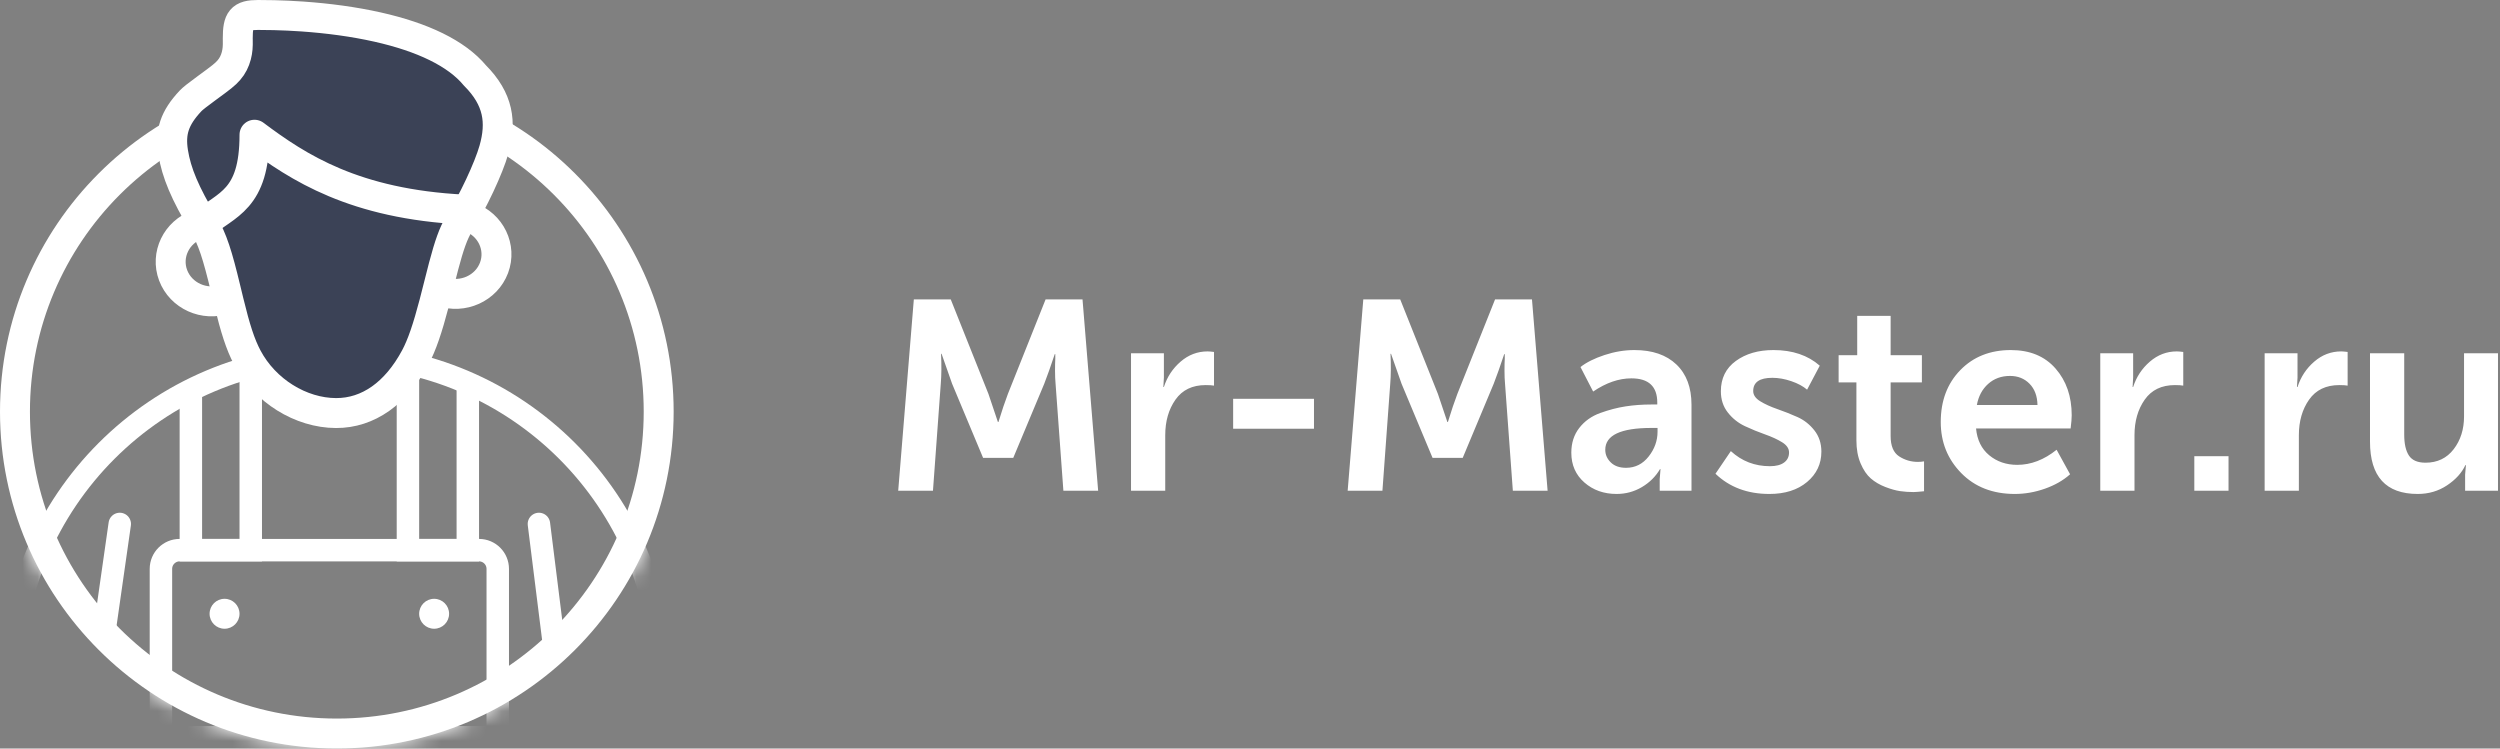
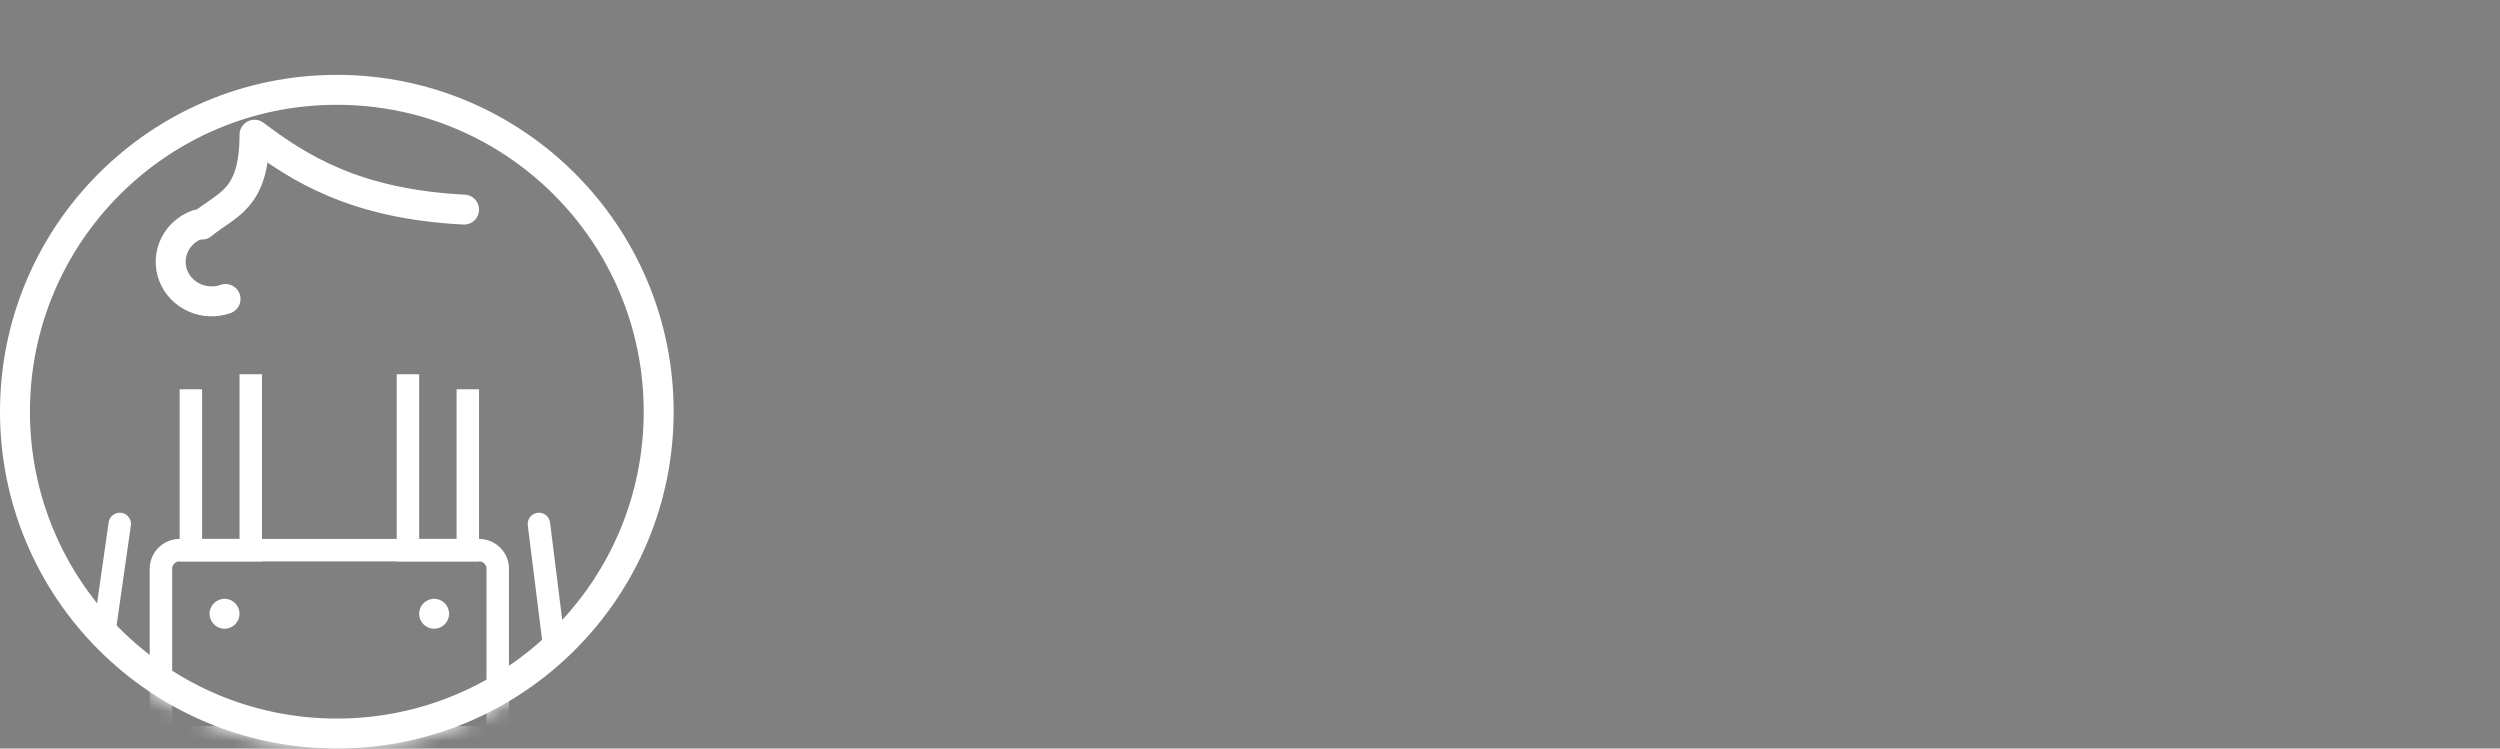
<svg xmlns="http://www.w3.org/2000/svg" xmlns:xlink="http://www.w3.org/1999/xlink" width="167px" height="50px" viewBox="0 0 167 50" version="1.1">
  <rect x="0" y="0" width="167" height="50" fill="#808080" stroke="none" />
  <title>Логотип</title>
  <desc>Created with Sketch.</desc>
  <defs>
    <path d="M22.5,50 C10.072,50 0,39.927 0,27.5 C0,15.073 10.072,5 22.5,5 C34.928,5 45,15.073 45,27.5 C45,39.927 34.928,50 22.5,50 Z" id="path-1" />
  </defs>
  <g id="Page-1" stroke="none" stroke-width="1" fill="none" fill-rule="evenodd">
    <g id="Artboard" transform="translate(-865, -527)">
      <g id="Логотип" transform="translate(865, 527)">
-         <path d="M60,32.78 L61.044,20 L63.51,20 L66.03,26.318 L66.66,28.19 L66.696,28.19 C66.924,27.446 67.134,26.822 67.326,26.318 L69.846,20 L72.312,20 L73.356,32.78 L71.034,32.78 L70.512,25.634 C70.488,25.382 70.476,25.091 70.476,24.761 C70.476,24.431 70.482,24.164 70.494,23.96 L70.494,23.654 L70.458,23.654 C70.182,24.482 69.948,25.142 69.756,25.634 L67.686,30.584 L65.67,30.584 L63.6,25.634 L62.898,23.636 L62.862,23.636 C62.898,24.404 62.892,25.07 62.844,25.634 L62.322,32.78 L60,32.78 Z M75.552,32.78 L75.552,23.6 L77.748,23.6 L77.748,25.22 L77.712,25.85 L77.748,25.85 C77.964,25.178 78.336,24.614 78.864,24.158 C79.392,23.702 79.992,23.474 80.664,23.474 C80.76,23.474 80.904,23.486 81.096,23.51 L81.096,25.76 C80.976,25.736 80.79,25.724 80.538,25.724 C79.65,25.724 78.978,26.048 78.522,26.696 C78.066,27.344 77.838,28.136 77.838,29.072 L77.838,32.78 L75.552,32.78 Z M82.374,28.64 L82.374,26.642 L87.774,26.642 L87.774,28.64 L82.374,28.64 Z M90.024,32.78 L91.068,20 L93.534,20 L96.054,26.318 L96.684,28.19 L96.72,28.19 C96.948,27.446 97.158,26.822 97.35,26.318 L99.87,20 L102.336,20 L103.38,32.78 L101.058,32.78 L100.536,25.634 C100.512,25.382 100.5,25.091 100.5,24.761 C100.5,24.431 100.506,24.164 100.518,23.96 L100.518,23.654 L100.482,23.654 C100.206,24.482 99.972,25.142 99.78,25.634 L97.71,30.584 L95.694,30.584 L93.624,25.634 L92.922,23.636 L92.886,23.636 C92.922,24.404 92.916,25.07 92.868,25.634 L92.346,32.78 L90.024,32.78 Z M104.964,30.242 C104.964,29.594 105.141,29.042 105.495,28.586 C105.849,28.13 106.317,27.797 106.899,27.587 C107.481,27.377 108.045,27.23 108.591,27.146 C109.137,27.062 109.71,27.02 110.31,27.02 L110.706,27.02 L110.706,26.894 C110.706,25.814 110.13,25.274 108.978,25.274 C108.138,25.274 107.286,25.568 106.422,26.156 L105.576,24.518 C105.972,24.206 106.506,23.939 107.178,23.717 C107.85,23.495 108.516,23.384 109.176,23.384 C110.376,23.384 111.312,23.705 111.984,24.347 C112.656,24.989 112.992,25.886 112.992,27.038 L112.992,32.78 L110.868,32.78 L110.868,32.006 L110.922,31.34 L110.886,31.34 C110.598,31.832 110.196,32.231 109.68,32.537 C109.164,32.843 108.6,32.996 107.988,32.996 C107.136,32.996 106.419,32.741 105.837,32.231 C105.255,31.721 104.964,31.058 104.964,30.242 Z M107.232,30.044 C107.232,30.368 107.355,30.65 107.601,30.89 C107.847,31.13 108.186,31.25 108.618,31.25 C109.23,31.25 109.734,30.998 110.13,30.494 C110.526,29.99 110.724,29.438 110.724,28.838 L110.724,28.586 L110.328,28.586 C108.264,28.586 107.232,29.072 107.232,30.044 Z M114.594,31.646 L115.62,30.134 C116.352,30.806 117.222,31.142 118.23,31.142 C118.638,31.142 118.953,31.061 119.175,30.899 C119.397,30.737 119.508,30.512 119.508,30.224 C119.508,29.96 119.352,29.732 119.04,29.54 C118.728,29.348 118.35,29.174 117.906,29.018 C117.462,28.862 117.015,28.679 116.565,28.469 C116.115,28.259 115.734,27.956 115.422,27.56 C115.11,27.164 114.954,26.69 114.954,26.138 C114.954,25.274 115.287,24.599 115.953,24.113 C116.619,23.627 117.456,23.384 118.464,23.384 C119.736,23.384 120.768,23.732 121.56,24.428 L120.714,26.03 C120.45,25.802 120.099,25.613 119.661,25.463 C119.223,25.313 118.8,25.238 118.392,25.238 C117.54,25.238 117.114,25.532 117.114,26.12 C117.114,26.384 117.27,26.612 117.582,26.804 C117.894,26.996 118.275,27.17 118.725,27.326 C119.175,27.482 119.622,27.659 120.066,27.857 C120.51,28.055 120.888,28.352 121.2,28.748 C121.512,29.144 121.668,29.618 121.668,30.17 C121.668,30.986 121.35,31.661 120.714,32.195 C120.078,32.729 119.238,32.996 118.194,32.996 C116.73,32.996 115.53,32.546 114.594,31.646 Z M124.008,29.414 L124.008,25.544 L122.82,25.544 L122.82,23.726 L124.062,23.726 L124.062,21.098 L126.294,21.098 L126.294,23.726 L128.382,23.726 L128.382,25.544 L126.294,25.544 L126.294,29.126 C126.294,29.786 126.483,30.239 126.861,30.485 C127.239,30.731 127.656,30.854 128.112,30.854 C128.268,30.854 128.406,30.842 128.526,30.818 L128.526,32.816 C128.166,32.852 127.932,32.87 127.824,32.87 C127.512,32.87 127.212,32.849 126.924,32.807 C126.636,32.765 126.306,32.672 125.934,32.528 C125.562,32.384 125.241,32.195 124.971,31.961 C124.701,31.727 124.473,31.391 124.287,30.953 C124.101,30.515 124.008,30.002 124.008,29.414 Z M129.642,28.19 C129.642,26.774 130.077,25.619 130.947,24.725 C131.817,23.831 132.942,23.384 134.322,23.384 C135.594,23.384 136.59,23.795 137.31,24.617 C138.03,25.439 138.39,26.48 138.39,27.74 C138.39,27.944 138.366,28.238 138.318,28.622 L132,28.622 C132.072,29.39 132.366,29.987 132.882,30.413 C133.398,30.839 134.022,31.052 134.754,31.052 C135.666,31.052 136.542,30.716 137.382,30.044 L138.282,31.682 C137.826,32.09 137.265,32.411 136.599,32.645 C135.933,32.879 135.264,32.996 134.592,32.996 C133.116,32.996 131.922,32.531 131.01,31.601 C130.098,30.671 129.642,29.534 129.642,28.19 Z M132.054,27.056 L136.104,27.056 C136.092,26.456 135.915,25.982 135.573,25.634 C135.231,25.286 134.796,25.112 134.268,25.112 C133.692,25.112 133.206,25.289 132.81,25.643 C132.414,25.997 132.162,26.468 132.054,27.056 Z M140.298,32.78 L140.298,23.6 L142.494,23.6 L142.494,25.22 L142.458,25.85 L142.494,25.85 C142.71,25.178 143.082,24.614 143.61,24.158 C144.138,23.702 144.738,23.474 145.41,23.474 C145.506,23.474 145.65,23.486 145.842,23.51 L145.842,25.76 C145.722,25.736 145.536,25.724 145.284,25.724 C144.396,25.724 143.724,26.048 143.268,26.696 C142.812,27.344 142.584,28.136 142.584,29.072 L142.584,32.78 L140.298,32.78 Z M146.58,32.78 L146.58,30.476 L148.866,30.476 L148.866,32.78 L146.58,32.78 Z M151.278,32.78 L151.278,23.6 L153.474,23.6 L153.474,25.22 L153.438,25.85 L153.474,25.85 C153.69,25.178 154.062,24.614 154.59,24.158 C155.118,23.702 155.718,23.474 156.39,23.474 C156.486,23.474 156.63,23.486 156.822,23.51 L156.822,25.76 C156.702,25.736 156.516,25.724 156.264,25.724 C155.376,25.724 154.704,26.048 154.248,26.696 C153.792,27.344 153.564,28.136 153.564,29.072 L153.564,32.78 L151.278,32.78 Z M158.316,29.504 L158.316,23.6 L160.602,23.6 L160.602,29.036 C160.602,29.648 160.707,30.113 160.917,30.431 C161.127,30.749 161.496,30.908 162.024,30.908 C162.816,30.908 163.443,30.608 163.905,30.008 C164.367,29.408 164.598,28.676 164.598,27.812 L164.598,23.6 L166.866,23.6 L166.866,32.78 L164.67,32.78 L164.67,31.7 L164.724,31.07 L164.688,31.07 C164.448,31.586 164.04,32.036 163.464,32.42 C162.888,32.804 162.234,32.996 161.502,32.996 C159.378,32.996 158.316,31.832 158.316,29.504 Z" fill="#FFFFFF" fill-rule="nonzero" />
        <g id="Знак">
          <mask id="mask-2" fill="white">
            <use xlink:href="#path-1" />
          </mask>
          <path stroke="#FFFFFF" stroke-width="2" d="M22.5,49 C34.375,49 44,39.375 44,27.5 C44,15.625 34.375,6 22.5,6 C10.625,6 1,15.625 1,27.5 C1,39.375 10.625,49 22.5,49 Z" />
-           <path d="M22.5,67.25 C34.513,67.25 44.25,57.513 44.25,45.5 C44.25,33.487 34.513,23.75 22.5,23.75 C10.487,23.75 0.75,33.487 0.75,45.5 C0.75,57.513 10.487,67.25 22.5,67.25 Z" id="Path-4-Copy" stroke="#FFFFFF" stroke-width="1.5" mask="url(#mask-2)" />
          <polyline id="Shape" stroke="#FFFFFF" stroke-width="1.5" mask="url(#mask-2)" points="16.75 25 16.75 36.75 12.75 36.75 12.75 26.004" />
          <polyline id="Shape" stroke="#FFFFFF" stroke-width="1.5" mask="url(#mask-2)" transform="translate(29.25, 30.875) scale(-1, 1) translate(-29.25, -30.875) " points="31.25 25 31.25 36.75 27.25 36.75 27.25 26.004" />
          <path d="M33.25,49.25 L33.25,38 C33.25,37.31 32.69,36.75 32,36.75 L12,36.75 C11.31,36.75 10.75,37.31 10.75,38 L10.75,49.25 L33.25,49.25 Z" id="Path-5" stroke="#FFFFFF" stroke-width="1.5" mask="url(#mask-2)" />
          <circle id="Oval" fill="#FFFFFF" mask="url(#mask-2)" cx="15" cy="41" r="1" />
          <circle id="Oval" fill="#FFFFFF" mask="url(#mask-2)" cx="29" cy="41" r="1" />
          <path d="M7,42 L8,35" id="Path-4" stroke="#FFFFFF" stroke-width="1.5" stroke-linecap="round" mask="url(#mask-2)" />
          <path d="M36,43 L37,35" id="Path-4-Copy-2" stroke="#FFFFFF" stroke-width="1.5" stroke-linecap="round" mask="url(#mask-2)" transform="translate(36.5, 39) scale(-1, 1) translate(-36.5, -39) " />
-           <path d="M22.446,27.592 C24.6,27.598 26.456,26.271 27.744,23.87 C28.185,23.047 28.563,21.926 29.001,20.256 C29.107,19.853 29.525,18.189 29.632,17.785 C29.998,16.401 30.29,15.558 30.666,14.959 C31.596,13.478 32.645,11.236 32.998,9.991 C33.514,8.169 33.304,6.623 31.725,5.039 C30.489,3.555 28.223,2.482 25.22,1.807 C23.632,1.45 21.926,1.223 20.185,1.101 C19.534,1.056 18.91,1.028 18.314,1.013 C17.909,1.003 17.622,1 17.236,1 C16.112,1 15.882,1.315 15.882,2.566 C15.883,2.608 15.883,2.608 15.884,2.676 C15.892,3.104 15.876,3.378 15.786,3.725 C15.693,4.081 15.532,4.408 15.286,4.69 C15.032,4.981 14.79,5.167 13.823,5.874 C13.796,5.894 13.796,5.894 13.769,5.914 C13.176,6.348 12.871,6.588 12.728,6.74 C11.644,7.895 11.353,8.834 11.565,10.171 C11.783,11.543 12.356,12.904 13.6,14.976 C14.195,15.966 14.529,17.034 15.078,19.315 C15.179,19.734 15.23,19.945 15.28,20.15 C15.718,21.949 16.052,23.001 16.515,23.875 C17.697,26.109 20.094,27.584 22.446,27.592 Z" id="Path-7" stroke="#FFFFFF" stroke-width="2" fill="#3B4256" />
          <path d="M13.5,15 C15.132,13.622 17,13.399 17,9 C19.932,11.199 23.669,13.633 31,14" id="Path-8" stroke="#FFFFFF" stroke-width="2" stroke-linecap="round" stroke-linejoin="round" />
          <path d="M11.4,19.972 C12.814,20.472 14.385,19.76 14.901,18.391 C15.416,17.022 14.682,15.5 13.269,15" id="Path-9-Copy" stroke="#FFFFFF" stroke-width="2" stroke-linecap="round" stroke-linejoin="round" transform="translate(13.233, 17.566) scale(-1, 1) translate(-13.233, -17.566) " />
-           <path d="M29.5,19.472 C30.914,19.972 32.485,19.26 33.001,17.891 C33.516,16.522 32.782,15 31.369,14.5" id="Path-9-Copy" stroke="#FFFFFF" stroke-width="2" stroke-linecap="round" stroke-linejoin="round" />
        </g>
      </g>
    </g>
  </g>
</svg>